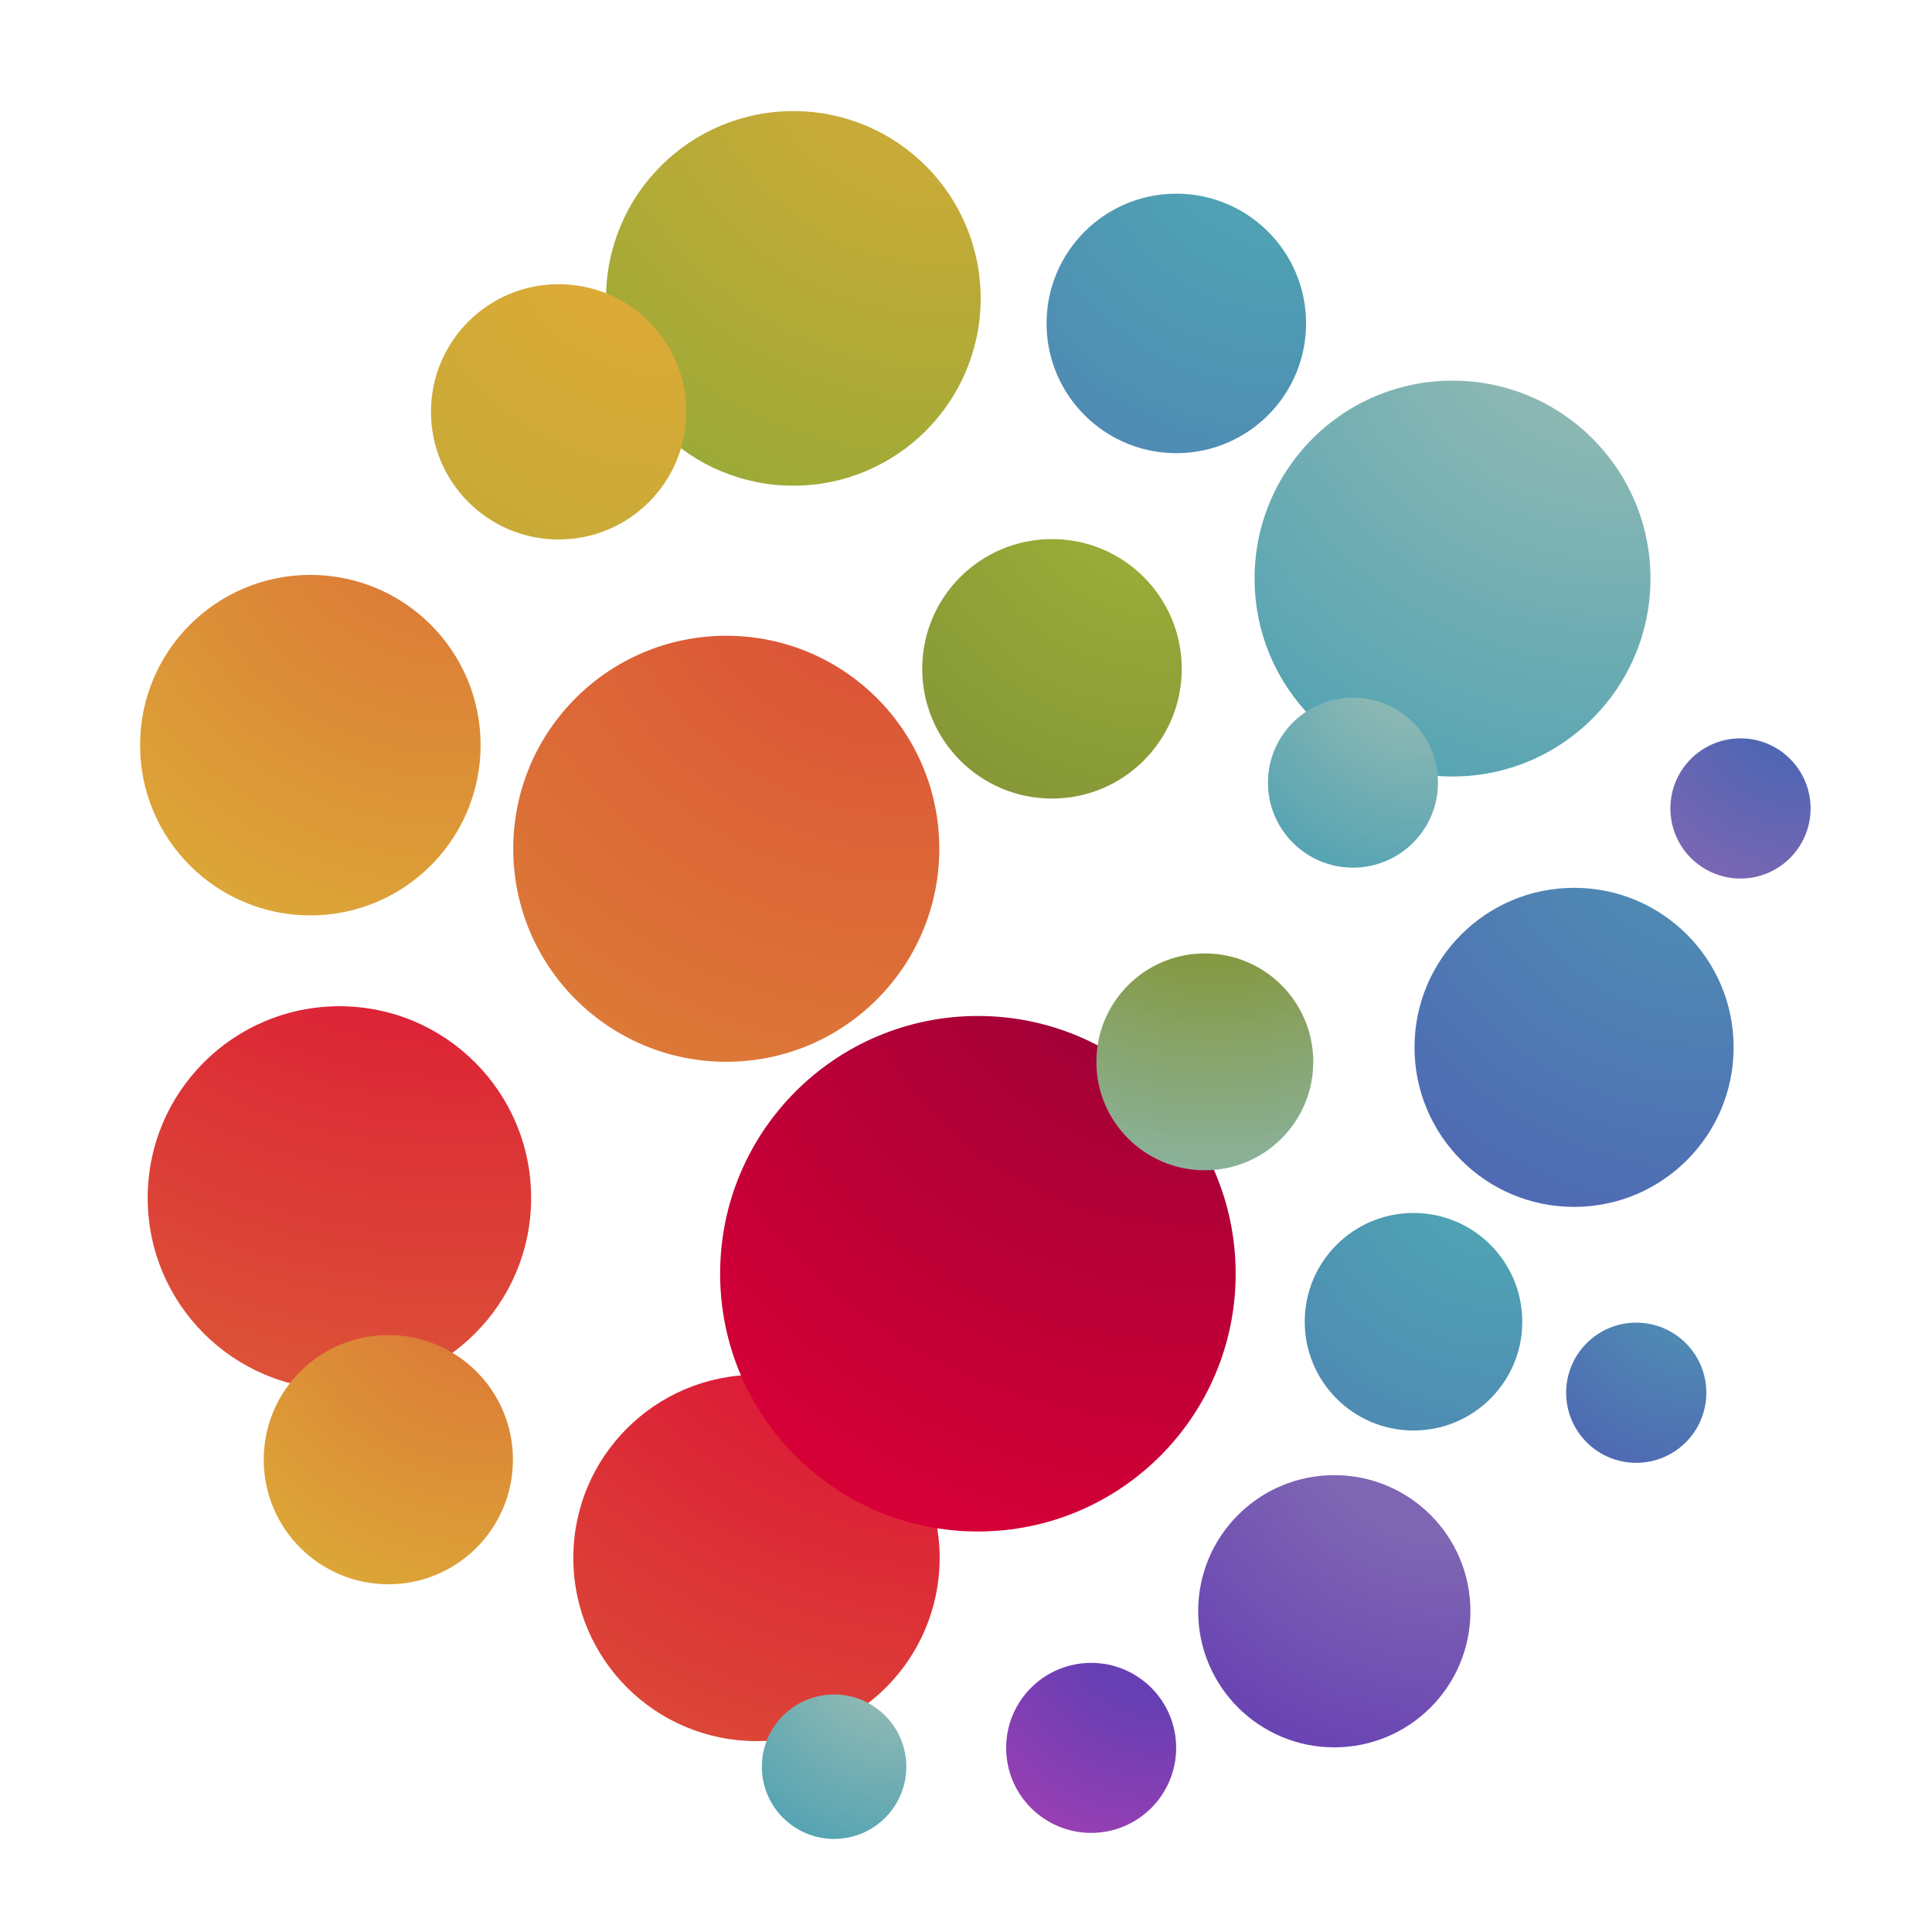
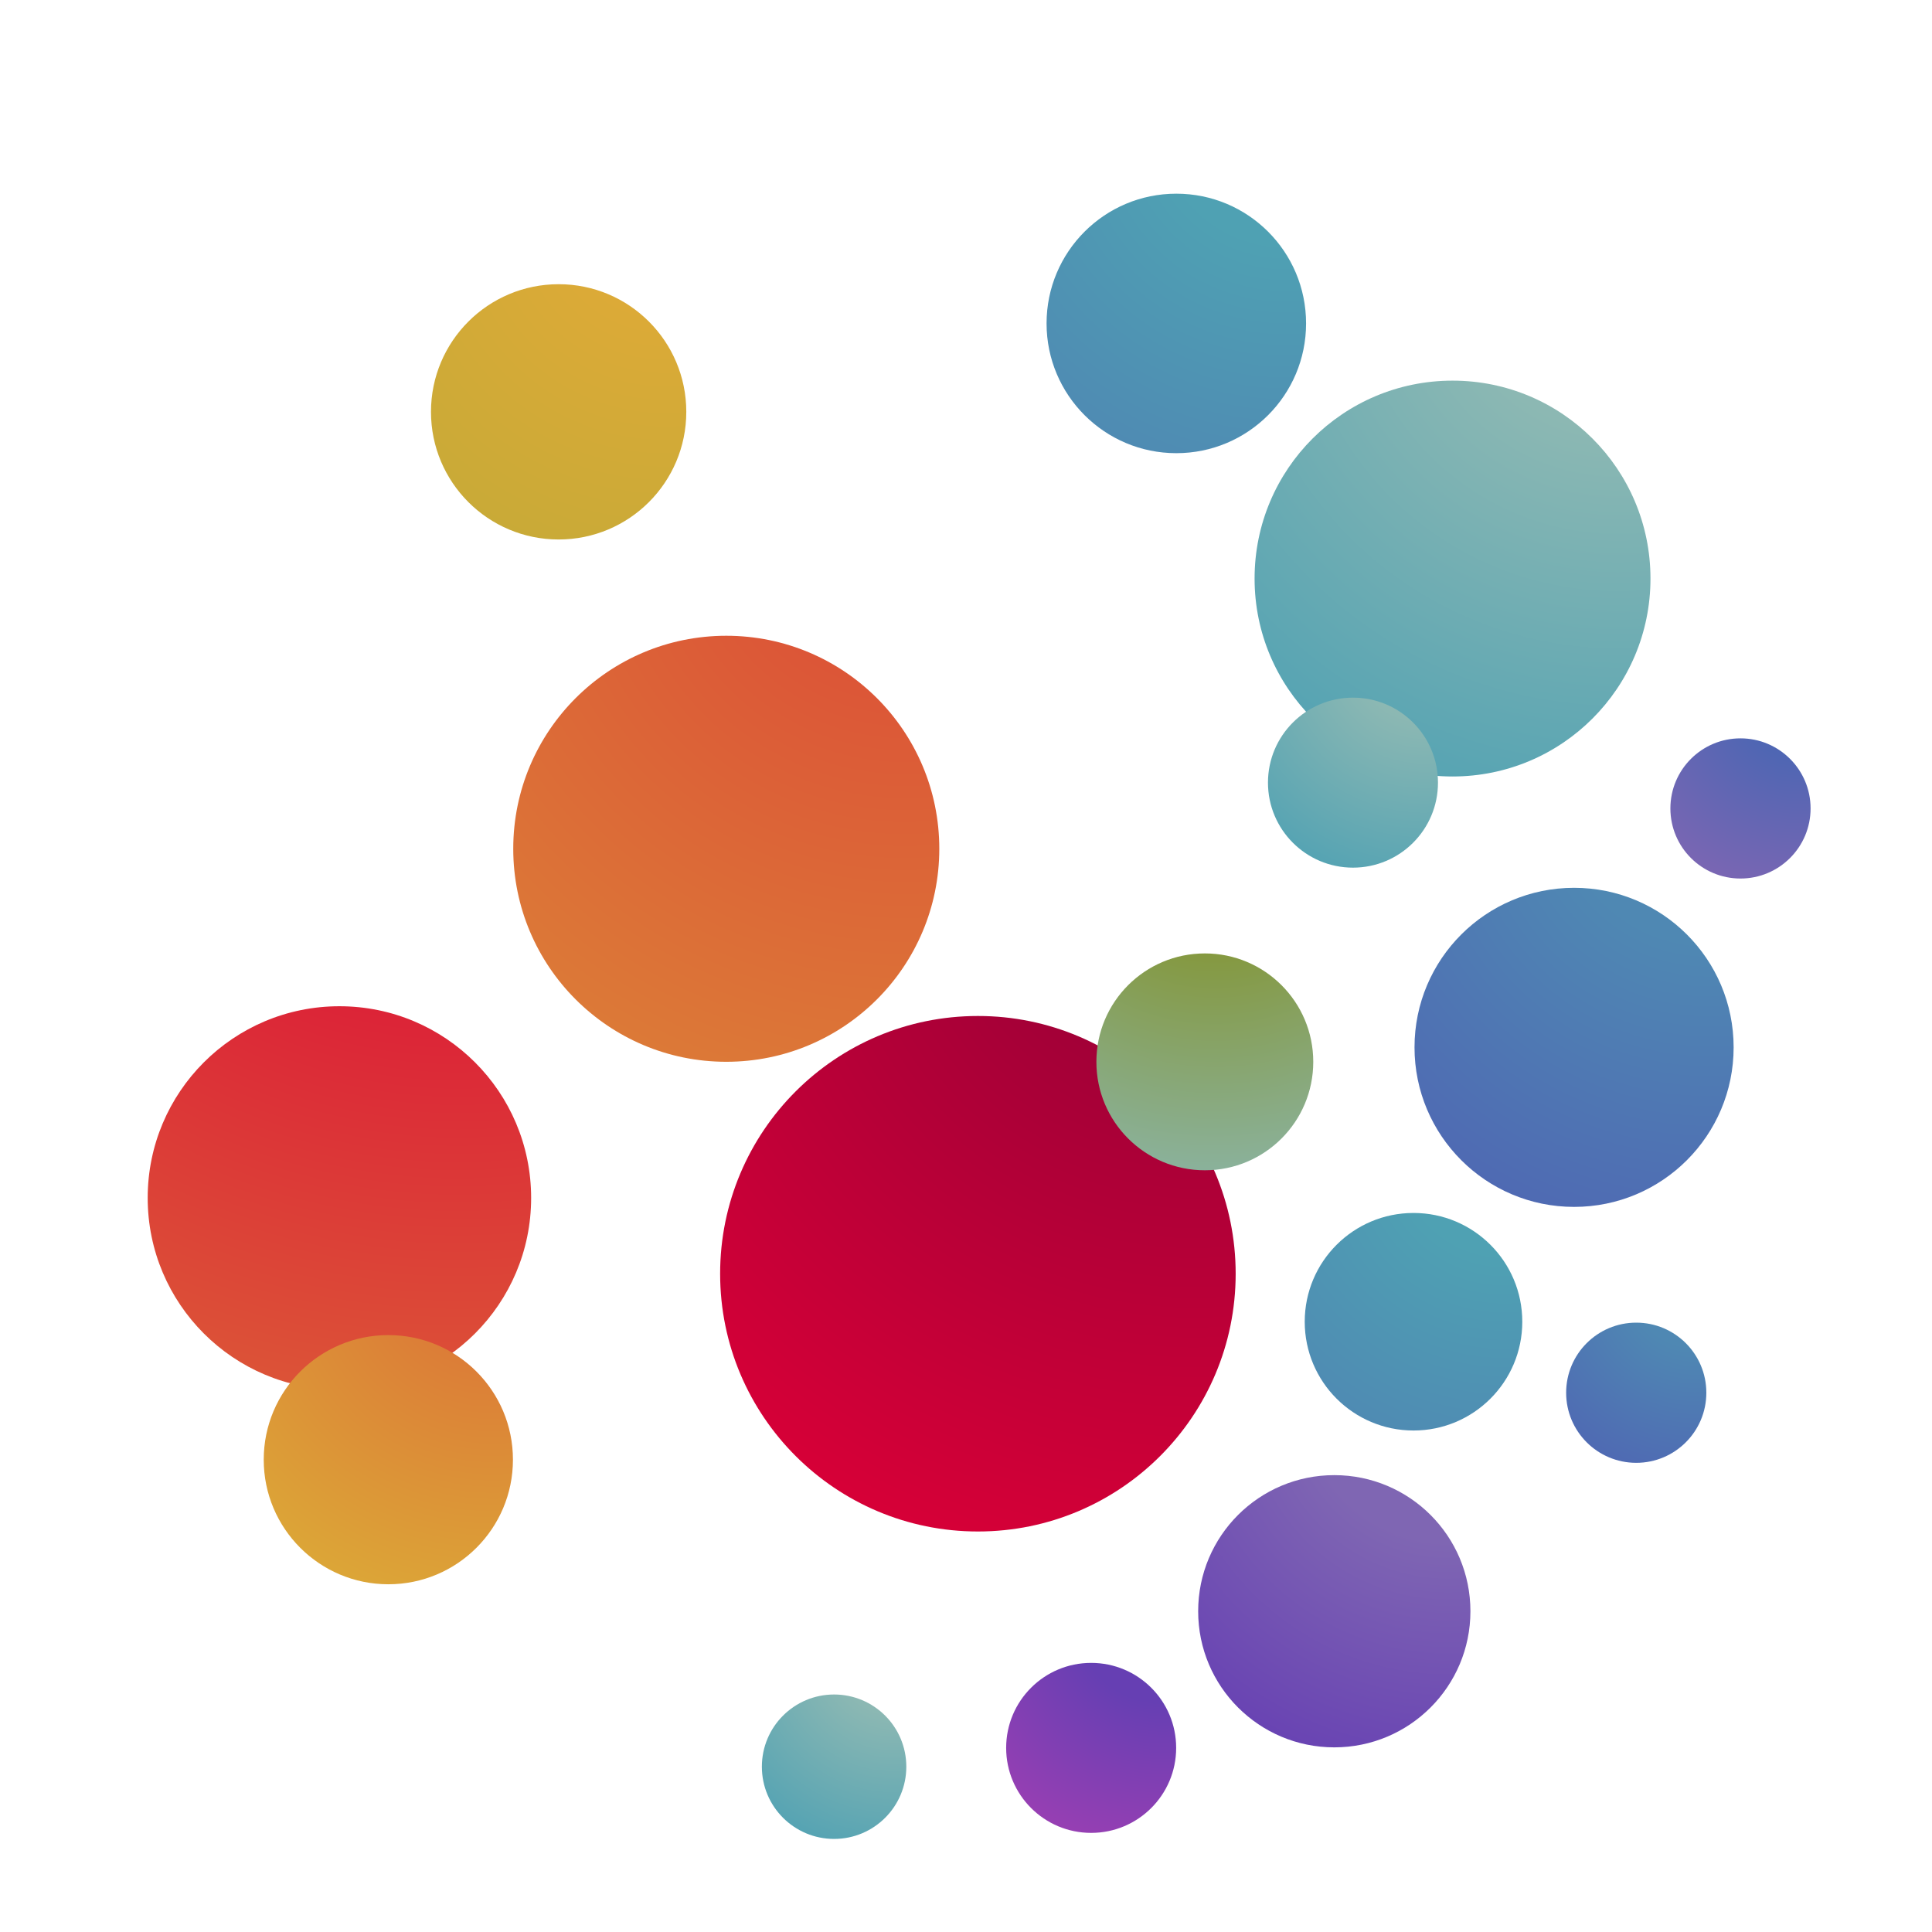
<svg xmlns="http://www.w3.org/2000/svg" version="1.1" id="Layer_1" x="0px" y="0px" viewBox="0 0 400 400" style="enable-background:new 0 0 400 400;" xml:space="preserve">
  <g>
    <radialGradient id="SVGID_1_" cx="199.986" cy="225.302" r="203.755" gradientUnits="userSpaceOnUse">
      <stop offset="0.142" style="stop-color:#DC0037" />
      <stop offset="0.827" style="stop-color:#DC5537" />
    </radialGradient>
-     <path style="fill:url(#SVGID_1_);" d="M194.544,322.555c0,20.954-16.977,37.921-37.919,37.921   c-20.94,0-37.926-16.966-37.926-37.921c0-20.967,16.986-37.919,37.926-37.919C177.567,284.635,194.544,301.587,194.544,322.555z" />
    <radialGradient id="SVGID_2_" cx="94.793" cy="120.537" r="209.469" gradientUnits="userSpaceOnUse">
      <stop offset="0.142" style="stop-color:#DC0037" />
      <stop offset="0.827" style="stop-color:#DC5537" />
    </radialGradient>
    <path style="fill:url(#SVGID_2_);" d="M109.967,248.021c0,21.933-17.771,39.691-39.691,39.691   c-21.919,0-39.698-17.758-39.698-39.691c0-21.947,17.778-39.69,39.698-39.69C92.197,208.331,109.967,226.074,109.967,248.021z" />
    <radialGradient id="SVGID_3_" cx="101.999" cy="261.813" r="93.215" gradientUnits="userSpaceOnUse">
      <stop offset="0.214" style="stop-color:#DC7D37" />
      <stop offset="0.827" style="stop-color:#DCAA37" />
    </radialGradient>
    <path style="fill:url(#SVGID_3_);" d="M106.199,302.211c0,14.253-11.55,25.795-25.796,25.795c-14.245,0-25.8-11.541-25.8-25.795   c0-14.265,11.555-25.796,25.8-25.796C94.649,276.415,106.199,287.947,106.199,302.211z" />
    <radialGradient id="SVGID_4_" cx="187.293" cy="106.664" r="159.364" gradientUnits="userSpaceOnUse">
      <stop offset="0.204" style="stop-color:#DC5537" />
      <stop offset="0.827" style="stop-color:#DC7D37" />
    </radialGradient>
    <path style="fill:url(#SVGID_4_);" d="M194.472,175.73c0,24.37-19.745,44.101-44.101,44.101c-24.353,0-44.108-19.731-44.108-44.101   c0-24.386,19.755-44.101,44.108-44.101C174.728,131.629,194.472,151.344,194.472,175.73z" />
    <radialGradient id="SVGID_5_" cx="93.766" cy="99.072" r="127.379" gradientUnits="userSpaceOnUse">
      <stop offset="0.214" style="stop-color:#DC7D37" />
      <stop offset="0.827" style="stop-color:#DCAA37" />
    </radialGradient>
-     <path style="fill:url(#SVGID_5_);" d="M99.504,154.277c0,19.479-15.782,35.249-35.249,35.249C44.79,189.526,29,173.755,29,154.277   c0-19.492,15.79-35.25,35.255-35.25C83.723,119.026,99.504,134.785,99.504,154.277z" />
    <radialGradient id="SVGID_6_" cx="196.721" cy="1.048" r="140.126" gradientUnits="userSpaceOnUse">
      <stop offset="0.262" style="stop-color:#C7AA37" />
      <stop offset="0.827" style="stop-color:#98AA37" />
    </radialGradient>
-     <path style="fill:url(#SVGID_6_);" d="M203.034,61.777c0,21.429-17.362,38.778-38.778,38.778   c-21.413,0-38.782-17.349-38.782-38.778c0-21.442,17.369-38.777,38.782-38.777C185.671,23,203.034,40.334,203.034,61.777z" />
    <radialGradient id="SVGID_7_" cx="137.787" cy="43.881" r="95.496" gradientUnits="userSpaceOnUse">
      <stop offset="0.219" style="stop-color:#DCAA37" />
      <stop offset="0.827" style="stop-color:#C7AA37" />
    </radialGradient>
    <path style="fill:url(#SVGID_7_);" d="M142.089,85.268c0,14.603-11.831,26.427-26.426,26.427   c-14.594,0-26.432-11.824-26.432-26.427c0-14.613,11.838-26.426,26.432-26.426C130.258,58.841,142.089,70.655,142.089,85.268z" />
    <radialGradient id="SVGID_8_" cx="335.042" cy="55.609" r="148.08" gradientUnits="userSpaceOnUse">
      <stop offset="0.225" style="stop-color:#8CB8B3" />
      <stop offset="0.837" style="stop-color:#4FA1B3" />
    </radialGradient>
    <path style="fill:url(#SVGID_8_);" d="M341.713,119.786c0,22.643-18.348,40.977-40.978,40.977   c-22.63,0-40.987-18.334-40.987-40.977c0-22.66,18.357-40.979,40.987-40.979C323.365,78.806,341.713,97.125,341.713,119.786z" />
    <radialGradient id="SVGID_9_" cx="240.293" cy="96.403" r="97.07" gradientUnits="userSpaceOnUse">
      <stop offset="0.25" style="stop-color:#98AA37" />
      <stop offset="0.827" style="stop-color:#849637" />
    </radialGradient>
-     <path style="fill:url(#SVGID_9_);" d="M244.666,138.471c0,14.843-12.027,26.862-26.862,26.862   c-14.834,0-26.868-12.019-26.868-26.862c0-14.854,12.033-26.862,26.868-26.862C232.639,111.609,244.666,123.617,244.666,138.471z" />
    <radialGradient id="SVGID_10_" cx="266.036" cy="24.894" r="97.07" gradientUnits="userSpaceOnUse">
      <stop offset="0.26" style="stop-color:#4FA1B3" />
      <stop offset="0.837" style="stop-color:#4F88B3" />
    </radialGradient>
    <path style="fill:url(#SVGID_10_);" d="M270.409,66.963c0,14.842-12.027,26.862-26.862,26.862   c-14.834,0-26.867-12.019-26.867-26.862c0-14.855,12.032-26.863,26.867-26.863C258.383,40.1,270.409,52.108,270.409,66.963z" />
    <radialGradient id="SVGID_11_" cx="353.552" cy="165.113" r="119.363" gradientUnits="userSpaceOnUse">
      <stop offset="0.25" style="stop-color:#4F88B3" />
      <stop offset="0.837" style="stop-color:#4F66B3" />
    </radialGradient>
    <path style="fill:url(#SVGID_11_);" d="M358.93,216.844c0,18.251-14.79,33.031-33.031,33.031   c-18.242,0-33.039-14.779-33.039-33.031c0-18.266,14.797-33.032,33.039-33.032C344.14,183.812,358.93,198.578,358.93,216.844z" />
    <radialGradient id="SVGID_12_" cx="294.853" cy="134.479" r="63.593" gradientUnits="userSpaceOnUse">
      <stop offset="0.225" style="stop-color:#8CB8B3" />
      <stop offset="0.837" style="stop-color:#4FA1B3" />
    </radialGradient>
    <path style="fill:url(#SVGID_12_);" d="M297.718,162.039c0,9.725-7.879,17.599-17.599,17.599c-9.717,0-17.6-7.874-17.6-17.599   c0-9.731,7.883-17.598,17.6-17.598C289.84,144.441,297.718,152.308,297.718,162.039z" />
    <radialGradient id="SVGID_13_" cx="185.208" cy="342.363" r="54.029" gradientUnits="userSpaceOnUse">
      <stop offset="0.225" style="stop-color:#8CB8B3" />
      <stop offset="0.837" style="stop-color:#4FA1B3" />
    </radialGradient>
    <path style="fill:url(#SVGID_13_);" d="M187.642,365.777c0,8.264-6.694,14.953-14.951,14.953c-8.255,0-14.953-6.689-14.953-14.953   c0-8.267,6.699-14.95,14.953-14.95C180.948,350.827,187.642,357.51,187.642,365.777z" />
    <radialGradient id="SVGID_14_" cx="240.647" cy="334.32" r="63.595" gradientUnits="userSpaceOnUse">
      <stop offset="0.286" style="stop-color:#663FB3" />
      <stop offset="0.832" style="stop-color:#9D3FB3" />
    </radialGradient>
    <path style="fill:url(#SVGID_14_);" d="M243.512,361.881c0,9.726-7.88,17.599-17.599,17.599c-9.718,0-17.6-7.874-17.6-17.599   c0-9.731,7.882-17.598,17.6-17.598C235.632,344.283,243.512,352.149,243.512,361.881z" />
    <radialGradient id="SVGID_15_" cx="311.507" cy="238.383" r="81.378" gradientUnits="userSpaceOnUse">
      <stop offset="0.26" style="stop-color:#4FA1B3" />
      <stop offset="0.837" style="stop-color:#4F88B3" />
    </radialGradient>
    <path style="fill:url(#SVGID_15_);" d="M315.173,273.651c0,12.445-10.084,22.52-22.52,22.52c-12.437,0-22.523-10.075-22.523-22.52   c0-12.455,10.086-22.52,22.523-22.52C305.089,251.132,315.173,261.196,315.173,273.651z" />
    <radialGradient id="SVGID_16_" cx="350.917" cy="265.626" r="52.436" gradientUnits="userSpaceOnUse">
      <stop offset="0.25" style="stop-color:#4F88B3" />
      <stop offset="0.837" style="stop-color:#4F66B3" />
    </radialGradient>
    <path style="fill:url(#SVGID_16_);" d="M353.279,288.351c0,8.019-6.497,14.511-14.512,14.511c-8.013,0-14.514-6.492-14.514-14.511   c0-8.025,6.5-14.511,14.514-14.511C346.783,273.84,353.279,280.326,353.279,288.351z" />
    <radialGradient id="SVGID_17_" cx="372.498" cy="144.654" r="52.438" gradientUnits="userSpaceOnUse">
      <stop offset="0.235" style="stop-color:#4F66B3" />
      <stop offset="0.837" style="stop-color:#7F66B3" />
    </radialGradient>
    <path style="fill:url(#SVGID_17_);" d="M374.861,167.379c0,8.019-6.497,14.512-14.511,14.512s-14.514-6.493-14.514-14.512   c0-8.025,6.5-14.511,14.514-14.511S374.861,159.354,374.861,167.379z" />
    <radialGradient id="SVGID_18_" cx="299.847" cy="289.458" r="101.834" gradientUnits="userSpaceOnUse">
      <stop offset="0.291" style="stop-color:#7F66B3" />
      <stop offset="0.832" style="stop-color:#663FB3" />
    </radialGradient>
    <path style="fill:url(#SVGID_18_);" d="M304.435,333.59c0,15.571-12.618,28.182-28.181,28.182   c-15.564,0-28.186-12.611-28.186-28.182c0-15.584,12.622-28.179,28.186-28.179C291.817,305.411,304.435,318.005,304.435,333.59z" />
    <radialGradient id="SVGID_19_" cx="247.144" cy="180.139" r="192.842" gradientUnits="userSpaceOnUse">
      <stop offset="0.07" style="stop-color:#950037" />
      <stop offset="0.827" style="stop-color:#DC0037" />
    </radialGradient>
    <path style="fill:url(#SVGID_19_);" d="M255.832,263.715c0,29.487-23.892,53.364-53.364,53.364   c-29.47,0-53.373-23.877-53.373-53.364c0-29.51,23.904-53.366,53.373-53.366C231.94,210.348,255.832,234.205,255.832,263.715z" />
    <radialGradient id="SVGID_20_" cx="251.653" cy="167.379" r="114.197" gradientUnits="userSpaceOnUse">
      <stop offset="0.225" style="stop-color:#849637" />
      <stop offset="0.76" style="stop-color:#8CB8B3" />
    </radialGradient>
    <path style="fill:url(#SVGID_20_);" d="M271.897,219.845c0,12.404-10.051,22.449-22.448,22.449   c-12.398,0-22.454-10.044-22.454-22.449c0-12.414,10.056-22.449,22.454-22.449C261.846,197.396,271.897,207.431,271.897,219.845z" />
  </g>
</svg>